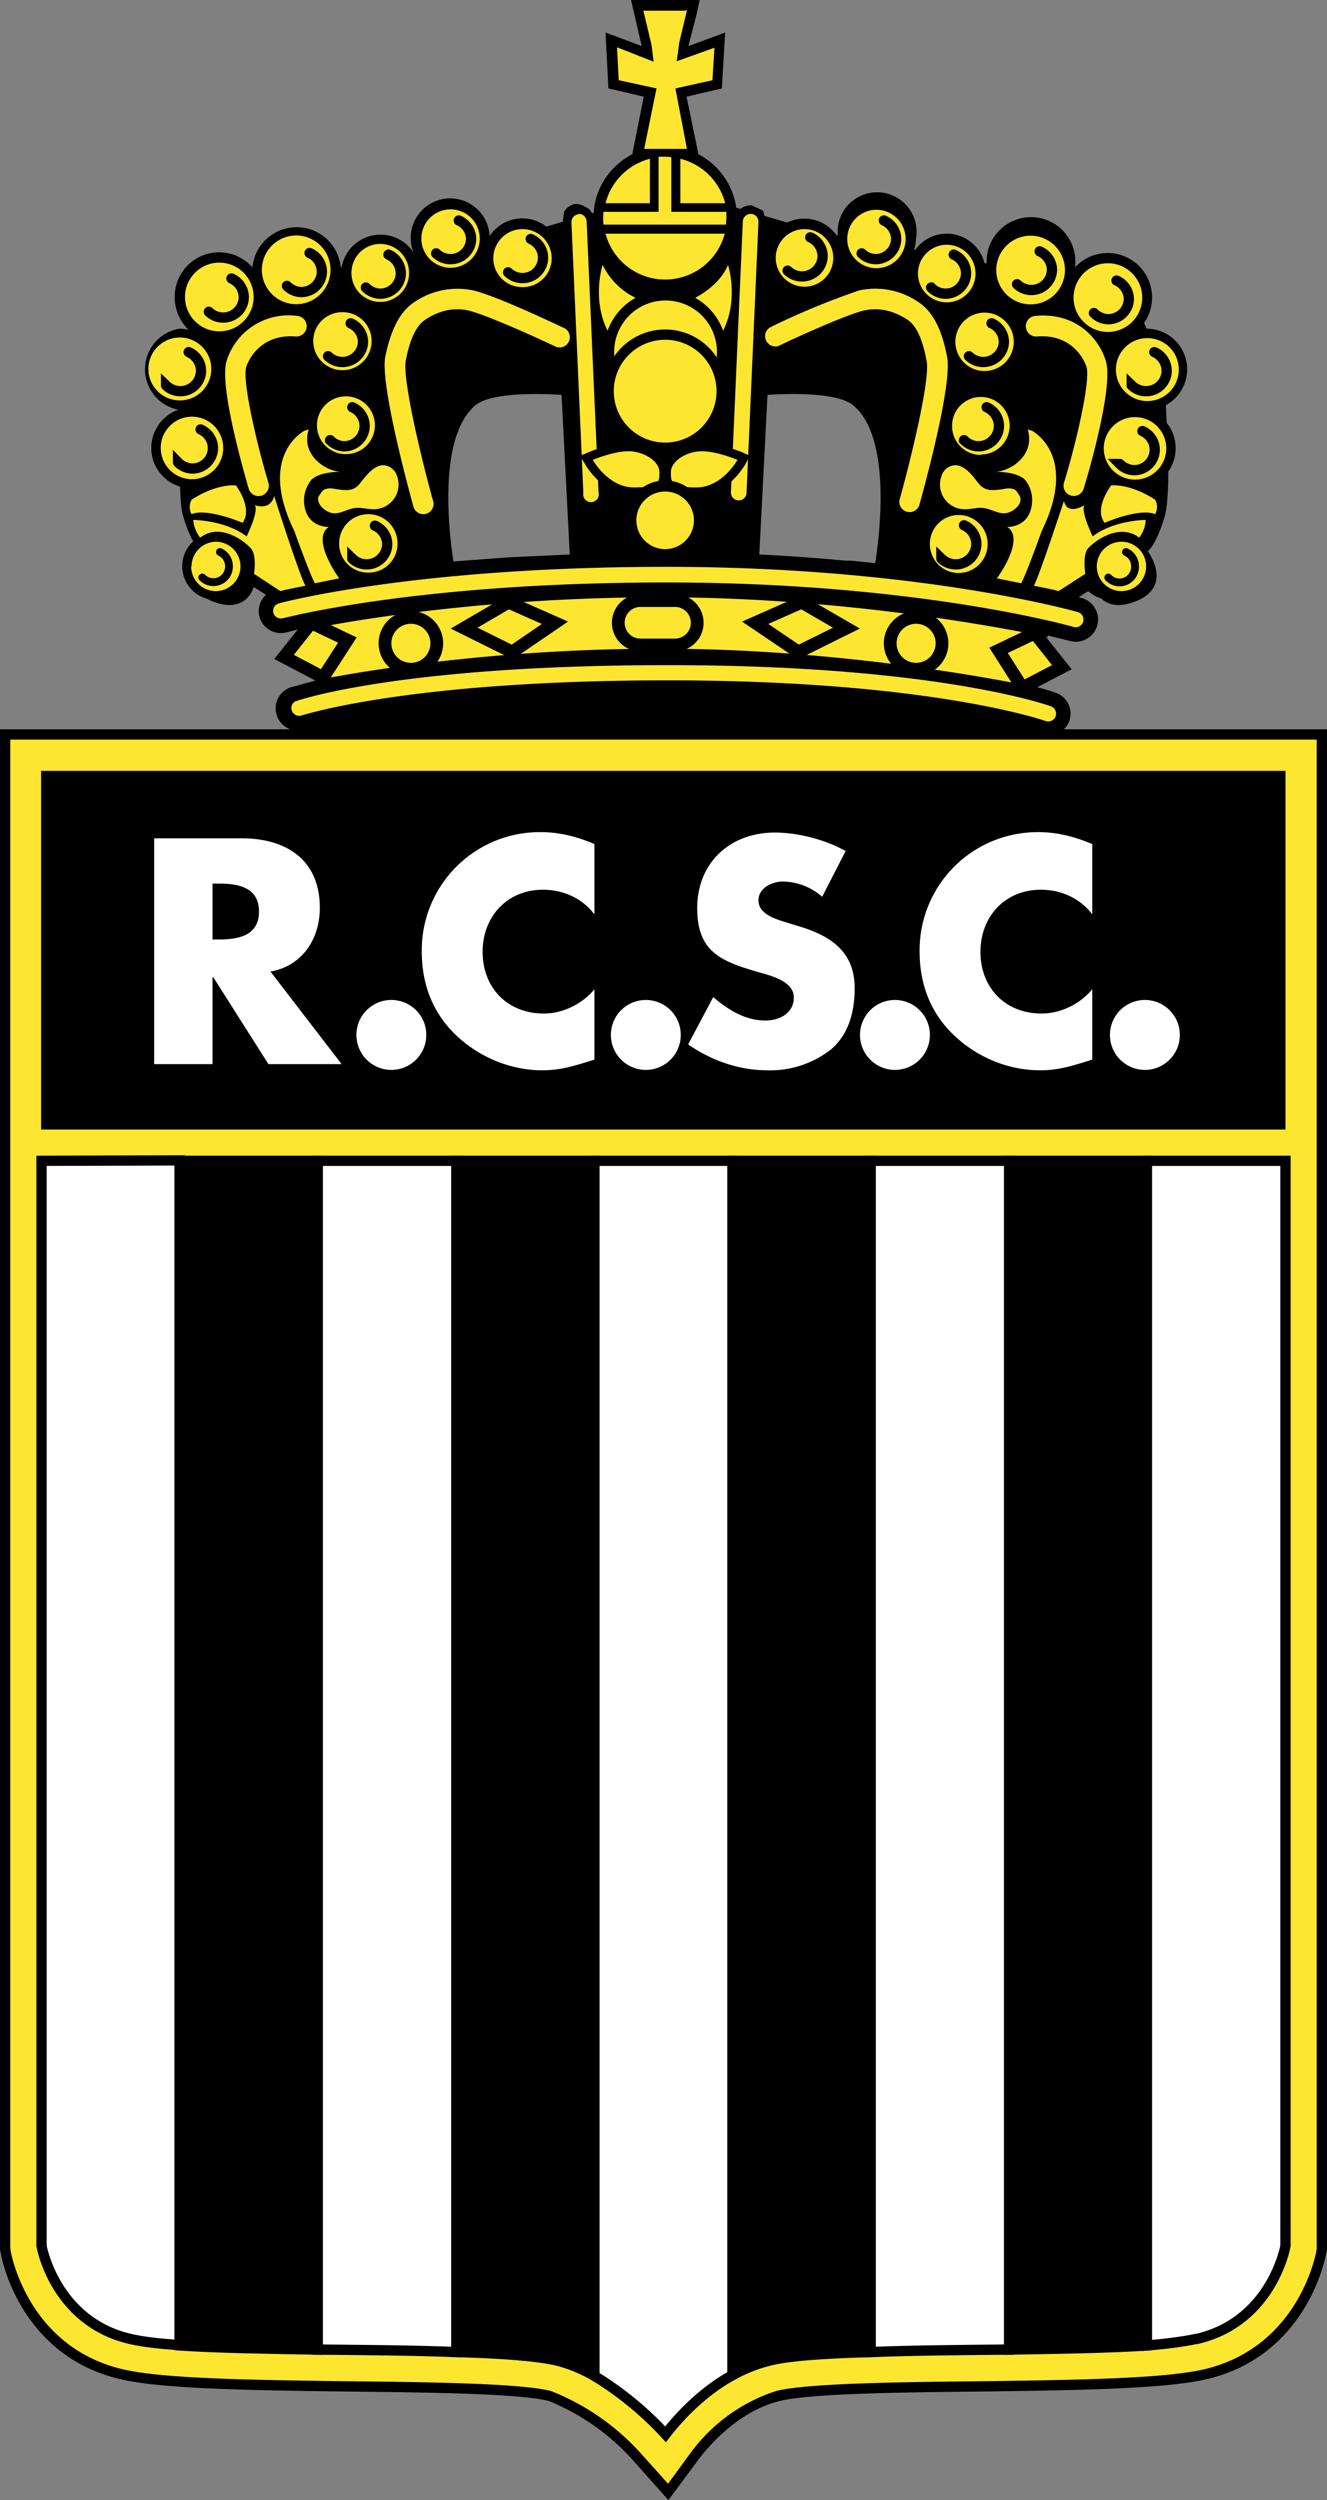
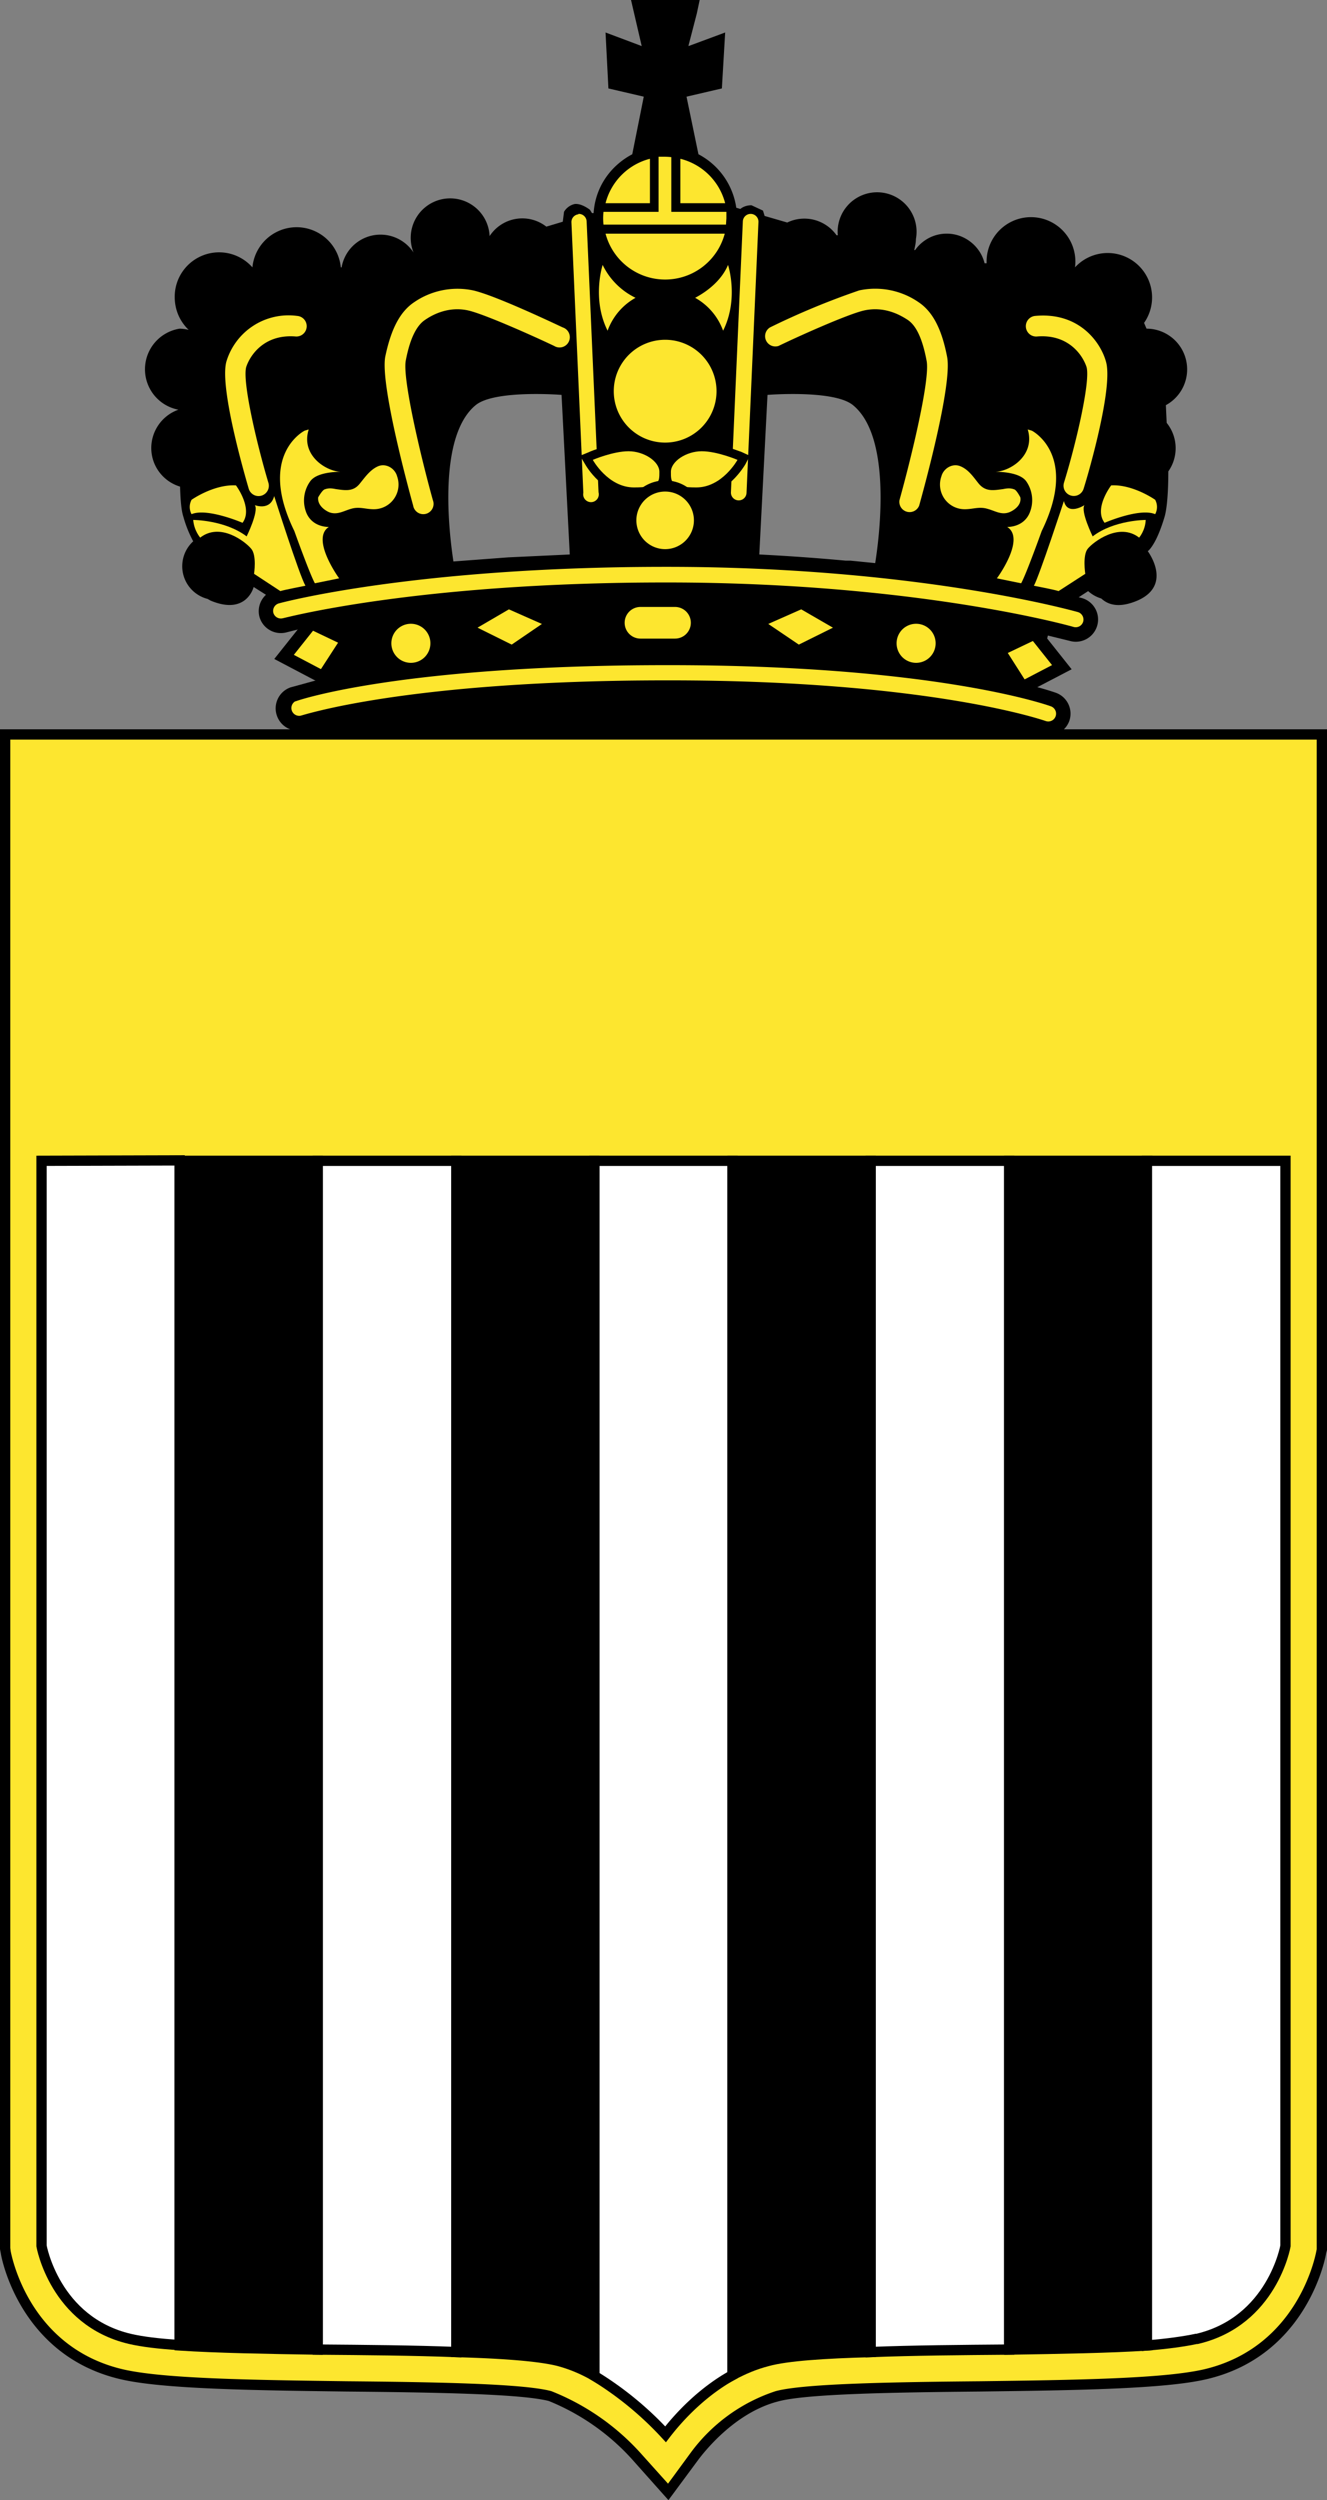
<svg xmlns="http://www.w3.org/2000/svg" viewBox="0 0 322.8 607.8">
  <rect x="0" y="0" width="322.8" height="607.8" fill="#808080" stroke="none" />
  <path d="M321.6 177.3h-62.8a5.4 5.4 0 0 0 1.3-2 5.4 5.4 0 0 0-3.3-6.9 66 66 0 0 0-4.7-1.4l2.8-12.5 5.3 1.3a5.4 5.4 0 0 0 3-10.4l-.8-.2 2.3-1.5a8.2 8.2 0 0 0 3.2 1.8c1.5 1.4 4.1 2.5 8.8.5 8.7-3.8 2.5-12 2.5-12s2-1.3 4.1-8.4c.6-2.1.9-6.2.9-11a9.8 9.8 0 0 0-.4-11.8l-.2-4.3a9.9 9.9 0 0 0-4.5-18.6h-.2l-.6-1.4A10.8 10.8 0 0 0 261.5 65a10.8 10.8 0 1 0-21.5-1h-.5c-1-4.1-4.8-7.2-9.2-7.2-3.2 0-6 1.6-7.7 4h-.2c.2-1 .4-1.8.4-2.7a9.6 9.6 0 1 0-19-.9h-.3a9.6 9.6 0 0 0-12-3.1l-5.5-1.6-.4-1.3-2.8-1.3c-1 0-2 .3-2.7.9l-1-.3a17.5 17.5 0 0 0-9.2-13l-2.9-14 8.6-2 .8-13.6-8.9 3.3v-.3.1l2-7.7.7-3.3h-16.7l2.6 11.2-8.8-3.3.7 13.6 8.6 2-2.8 14c-5.3 2.8-9 8-9.4 14.3h-.4l-.5-.8s-2-1.6-3.7-1.4a4 4 0 0 0-2.6 1.9l-.3 2.4-4 1.2a9.5 9.5 0 0 0-13.8 2.3 9.6 9.6 0 1 0-18.5 4A9.6 9.6 0 0 0 83.1 65h-.2a10.8 10.8 0 0 0-21.5 0 10.8 10.8 0 0 0-18.9 7.2c0 3.2 1.3 6 3.4 8a9.8 9.8 0 0 0-2.2-.3 10 10 0 0 0-.3 19.7 9.9 9.9 0 0 0-6.6 9.3c0 4.5 3 8.2 7 9.4.1 3.2.3 5.8.8 7.3a29 29 0 0 0 2.4 6 8.2 8.2 0 0 0 3.5 14l.7.4c8.8 3.7 10.5-3.3 10.5-3.3l3 1.9a5.4 5.4 0 0 0-1.6 5.3 5.4 5.4 0 0 0 6.7 3.8l4-1 3 12.7h.1l-6.2 1.7a5.4 5.4 0 0 0-3.3 7 5.4 5.4 0 0 0 3.2 3.2H0v369.5l.2 1c.1 1 4.6 24.9 29.1 30.6 10.2 2.4 32 2.7 55 3 20 .2 42.3.5 49.2 2.3a55.3 55.3 0 0 1 20.9 14.9l8.2 9.2 7.4-10c2-2.6 9.2-11.4 19.3-14 6.9-1.9 29.3-2.2 49-2.4 23.2-.3 45-.6 55.2-3 24.5-5.7 29-29.7 29.1-30.7l.2-.7V177.3h-1.2zM156 11v.2zm30.7 85s16.2-1.3 20.8 2.5c9.3 7.6 6.6 30.8 5.4 38.4l-6-.6h-1.2a489.2 489.2 0 0 0-14-1.1 515.4 515.4 0 0 0-7-.4zm-71 2.5c4.6-3.8 20.9-2.5 20.9-2.5l2 38.8-15 .7-13.3 1c-1.2-7.8-3.7-30.5 5.4-38z" />
  <path d="M320.3 179.8v367l-.1.5c-.2 1-4.4 23.3-27.3 28.7-10 2.3-31.6 2.6-54.5 2.9-20 .2-42.6.5-49.7 2.4a41.8 41.8 0 0 0-20.7 15l-5.5 7.5-6.2-6.9a58 58 0 0 0-22.2-15.6c-7.1-1.9-29.7-2.2-49.6-2.4-23-.3-44.7-.6-54.6-2.9-23-5.4-27.1-27.8-27.3-28.7l-.1-.8V179.8z" fill="#fde62f" />
-   <path d="M312.7 274.6v-87.2H10v87.2z" />
  <g stroke="#000" stroke-miterlimit="2.6" stroke-width="2.5">
    <path d="M10.1 282.2V546s3.2 18.3 21.5 22.6c3 .7 7.1 1.2 12.1 1.5v-288z" fill="#fff" />
    <path d="M43.7 282.2v288c9.2.6 21.2.8 33.6 1v-289z" />
    <path d="M77.3 282.2v289c11.6.1 23.4.2 33.7.6V282.2z" fill="#fff" />
    <path d="M111 282.2v289.6c11.2.3 20.4 1 25 2.2a36 36 0 0 1 8.6 3.6V282.2z" />
    <path d="M144.6 282.2v295.4a80.8 80.8 0 0 1 17.3 14.2c2.3-3 8-9.8 16.3-14.4V282.2z" fill="#fff" />
    <path d="M178.2 282.2v295.2c2.6-1.4 5.4-2.6 8.5-3.4 4.7-1.3 14-1.9 25.1-2.2V282.2z" />
    <path d="M211.8 282.2v289.6c10.3-.4 22.1-.5 33.7-.6v-289z" fill="#fff" />
    <path d="M245.5 571.2c12.4-.2 24.4-.4 33.6-1v-288h-33.6z" />
    <path d="M291.2 568.6c18.3-4.3 21.5-22.6 21.5-22.6V282.2H279v288c5-.4 9.2-1 12-1.6z" fill="#fff" />
  </g>
-   <path d="M51.7 214.8h1.4c4.7 0 9.9.8 9.9 6.8s-5.2 6.8-9.9 6.8h-1.4zm14.1 21.4c7.8-1.4 12-8 12-15.5 0-11.7-8.2-16.9-19-16.9H37.5v54.9h14.2v-21.1h.2l13.4 21.1h17.8zm37.9 15.4a8.5 8.5 0 1 1-17 0 8.5 8.5 0 0 1 17 0zm40.9-29.3c-3-4-7.7-6-12.5-6-8.8 0-14.7 6.6-14.7 15.1 0 8.7 6 15 14.9 15 4.6 0 9.3-2.3 12.3-5.9v17.1c-4.8 1.5-8.2 2.6-12.6 2.6-7.6 0-15-3-20.6-8.1-6-5.5-8.8-12.6-8.8-20.8a28.7 28.7 0 0 1 29-29c4.5 0 8.8 1.1 13 2.9v17zm21 29.3a8.5 8.5 0 1 1-17 0 8.5 8.5 0 0 1 17 0zM200 218a15 15 0 0 0-9.5-3.7c-2.6 0-6 1.5-6 4.6 0 3.2 3.8 4.4 6.3 5.2l3.6 1.1c7.6 2.3 13.5 6.1 13.5 15 0 5.5-1.3 11-5.6 14.8a24 24 0 0 1-15.6 5.2c-7 0-13.7-2.4-19.3-6.3l6.1-11.5c3.6 3.1 7.8 5.7 12.7 5.7 3.3 0 6.9-1.7 6.9-5.6 0-4-5.6-5.3-8.7-6.2-9-2.6-14.8-4.9-14.8-15.5 0-11.1 8-18.4 18.9-18.4 5.5 0 12.3 1.7 17.2 4.5zm26.2 33.6a8.5 8.5 0 0 1-17 0 8.5 8.5 0 0 1 8.5-8.5 8.5 8.5 0 0 1 8.5 8.5zm39.5-29.3c-3-4-7.7-6-12.5-6-8.8 0-14.7 6.6-14.7 15.1 0 8.7 6 15 14.9 15 4.6 0 9.3-2.3 12.3-5.9v17.1c-4.8 1.5-8.2 2.6-12.6 2.6-7.7 0-15-3-20.6-8.1-6-5.5-8.8-12.6-8.8-20.8a28.7 28.7 0 0 1 29-29c4.5 0 8.7 1.1 13 2.9v17zm21.3 29.3a8.5 8.5 0 0 1-17 0 8.5 8.5 0 0 1 8.5-8.5 8.5 8.5 0 0 1 8.5 8.5z" fill="#fff" />
  <path d="M146.8 85.6a15 15 0 1 0 30 0 15 15 0 0 0-30 0z" />
  <path d="M67.8 146.7a1.9 1.9 0 0 0-1.3 2.3 1.9 1.9 0 0 0 2.3 1.3c.3 0 32.2-8.7 93.3-8.7 61 0 98.7 10.7 99 10.8a1.9 1.9 0 0 0 2.4-1.3 1.9 1.9 0 0 0-1.3-2.3c-.4-.1-38.5-11-100.1-11-61.6 0-94 8.8-94.3 8.9zm4 23.8a1.9 1.9 0 0 0 1.3 3.5c.3 0 25.6-8.6 89.4-8.6 63.8 0 91.6 9.8 91.9 9.9a1.9 1.9 0 0 0 2.4-1.2 1.9 1.9 0 0 0-1.2-2.4c-1.1-.4-28.5-10-93.1-10s-89.6 8.4-90.6 8.8z" fill="#fde62f" />
-   <path d="M74 153.2l2.8 12.2c.3 0 35.8-7.7 84-7.7 48.3 0 90.7 9.3 91.2 9.4l2.7-12.2c-1.8-.4-44.2-9.7-93.9-9.7s-85.2 7.7-86.7 8zM166.9 2.5h.2l-1.9 8-.3 2.4-.3 2 9.2-3.3-.5 7.9-9 2 2.8 14.7h-10.4l3-14.7-9.2-2-.4-8L159 15l-.5-4a1775.5 1775.5 0 0 0-2-8.4h10.2zm-17.5 83a12.5 12.5 0 1 1 25 .1 12.5 12.5 0 0 1-25 0zM120 62.8a7 7 0 0 1 14.2 0 7 7 0 0 1-7.1 7 7 7 0 0 1-7.1-7zM102.5 58a7 7 0 1 1 14.2 0 7 7 0 0 1-14.2 0zm-17 8.3a7 7 0 0 1 14 0 7 7 0 0 1-7 7.1 7 7 0 0 1-7-7zm-9.3 16.7a7 7 0 0 1 7.1-7.1 7 7 0 0 1 7.1 7 7 7 0 0 1-14.2 0zm.9 20.4a7 7 0 0 1 14.1 0 7 7 0 0 1-7 7 7 7 0 0 1-7.1-7zm5.4 28.7a7 7 0 0 1 14.2 0 7 7 0 0 1-7.1 7.1 7 7 0 0 1-7.1-7zM63.7 65.6a8.3 8.3 0 1 1 16.7 0 8.3 8.3 0 0 1-16.7 0zM45 72.2a8.3 8.3 0 1 1 16.7 0 8.3 8.3 0 0 1-16.7 0zm-8.9 17.5a7.6 7.6 0 1 1 15.3 0 7.6 7.6 0 0 1-15.3 0zm3 19.2a7.6 7.6 0 1 1 15.2 0 7.6 7.6 0 0 1-15.2 0zm7.5 28.8a6 6 0 0 1 5.9-6 6 6 0 0 1 6 6 6 6 0 0 1-6 6 6 6 0 0 1-6-6zm149.1-68a7 7 0 0 1-7-7 7 7 0 1 1 7 7zm17.5-4.5a7 7 0 1 1 0-14.2 7 7 0 0 1 0 14.2zm17.1 8.3a7 7 0 0 1-7-7 7 7 0 0 1 14 0 7 7 0 0 1-7 7zm9.2 16.7a7 7 0 1 1 0-14.2 7 7 0 0 1 0 14.2zm-.9 20.4a7 7 0 0 1-7-7.1 7 7 0 1 1 7 7zm-5.4 28.7a7 7 0 0 1-7-7 7 7 0 0 1 7-7.1 7 7 0 0 1 0 14.1zM250.7 74a8.3 8.3 0 1 1 0-16.7 8.3 8.3 0 0 1 0 16.7zm18.8 6.7a8.3 8.3 0 1 1 0-16.7 8.3 8.3 0 0 1 0 16.7zm9.6 16.8a7.6 7.6 0 1 1 0-15.3 7.6 7.6 0 0 1 0 15.3zm-3 19.1a7.6 7.6 0 1 1 0-15.2 7.6 7.6 0 0 1 0 15.2zm-3.3 27.1a6 6 0 0 1-6-6 6 6 0 0 1 12 0 6 6 0 0 1-6 6z" fill="#fde62f" />
  <path d="M146.8 95.1a15 15 0 1 0 30 0 15 15 0 0 0-30 0z" />
  <g fill="#fde62f">
    <path d="M149.3 95.1a12.5 12.5 0 1 1 25 0 12.5 12.5 0 0 1-25 0zm-8.6-43A1.9 1.9 0 0 0 139 54l2.9 65.8a1.9 1.9 0 1 0 3.7-.1l-2.9-65.9a1.9 1.9 0 0 0-2-1.8zm40 1.7l-2.9 65.9a1.9 1.9 0 1 0 3.8.1l2.9-65.8a1.9 1.9 0 0 0-3.8-.2z" />
    <path d="M169.6 151.4a5.4 5.4 0 0 1-5.4 5.4h-8.4a5.4 5.4 0 1 1 0-10.8h8.4a5.4 5.4 0 0 1 5.4 5.4zm-56.7 1.3l10.8-6.3 11.3 5-10.4 7.1zm93 0l-10.9-6.3-11.3 5 10.5 7.1zm-99.7 2.9a6.3 6.3 0 1 1-12.5 0 6.3 6.3 0 0 1 12.5 0zm122.9 0a6.3 6.3 0 1 1-12.5 0 6.3 6.3 0 0 1 12.5 0zm-160 4.1l6.6-8.3 8.8 4.2-5.9 9.1zm189.2 2.5l-6.6-8.3-8.8 4.2 5.8 9.1z" stroke="#000" stroke-miterlimit="2.6" stroke-width="3.1" />
    <path d="M55.1 87.8c-1.8 6 4.2 26.9 5.4 31a2.5 2.5 0 0 0 3.1 1.7 2.5 2.5 0 0 0 1.7-3.1c-2.9-9.7-6.4-24.8-5.4-28.2 1-3 4.5-8 12-7.4a2.5 2.5 0 0 0 .4-5 15.8 15.8 0 0 0-17.2 11zm45.6-14.3c-3.4 2.3-5.6 6.5-7 13.3-1.2 7 6 33.2 6.8 36.1a2.5 2.5 0 1 0 4.8-1.3c-3-10.8-7.4-29.5-6.6-33.9 1-5.3 2.6-8.6 4.8-10 1.9-1.3 5.8-3.3 10.5-2.2 4.2 1 16.4 6.5 20.8 8.6a2.5 2.5 0 1 0 2.1-4.5c-.7-.3-16.1-7.7-21.8-9a18.6 18.6 0 0 0-14.4 2.9zM269 87.8c1.9 6-4.1 26.9-5.4 31a2.5 2.5 0 0 1-3 1.7 2.5 2.5 0 0 1-1.8-3.1c3-9.7 6.5-24.8 5.5-28.2-1-3-4.5-8-12-7.4a2.5 2.5 0 1 1-.5-5c10.7-1 15.9 6.4 17.2 11zm-45.5-14.3c3.4 2.3 5.6 6.5 6.9 13.3 1.3 7-6 33.2-6.8 36.1a2.5 2.5 0 0 1-4.8-1.3c3-10.8 7.5-29.5 6.6-33.9-1-5.3-2.5-8.6-4.7-10-2-1.3-5.8-3.3-10.6-2.2-4.2 1-16.4 6.5-20.7 8.6a2.5 2.5 0 0 1-2.1-4.5 185 185 0 0 1 21.7-9 18.6 18.6 0 0 1 14.5 2.9zm-46.8-20.4v-1.6h-13.4V38.2a15.8 15.8 0 0 0-1.6-.1h-1.5v13.4h-13.4a15 15 0 0 0 0 3.1h29.8l.1-1.5z" />
    <path d="M165.5 49.4h10.9a15 15 0 0 0-10.9-10.8zm-7.4 0V38.6a15 15 0 0 0-10.8 10.8zm-10.8 7.4a15 15 0 0 0 29 0zm-72.8 67.8a8 8 0 0 1 .9-7.5c1.7-2.6 7.7-2.4 7.7-2.4-3.7 0-10-4-8-10.3l-1 .3s-11.6 5.8-2.5 24.4c0 0 3.8 10.6 5 12.7l5.9-1.2s-7-9.6-2.5-12.5c0 0-4 .2-5.5-3.5zm176 0a8 8 0 0 0-.8-7.5c-1.7-2.6-7.8-2.4-7.8-2.4 3.8 0 10-4 8.1-10.3l1 .3s11.5 5.8 2.4 24.4c0 0-3.8 10.6-5 12.7l-5.9-1.2s7.1-9.6 2.5-12.5c0 0 4 .2 5.5-3.5z" />
  </g>
-   <path d="M123.6 66.2a5 5 0 0 0 3.5 1.4 5 5 0 0 0 5-5 5 5 0 0 0-3-4.5m-23 3.5a5 5 0 0 0 3.5 1.4 5 5 0 0 0 5-5 5 5 0 0 0-3-4.4M89 69.9a5 5 0 0 0 3.5 1.5 5 5 0 0 0 5-5 5 5 0 0 0-3-4.5M79.8 86.6a5 5 0 0 0 3.5 1.4 5 5 0 0 0 5-5 5 5 0 0 0-3-4.4m-5 28.4a5 5 0 0 0 3.4 1.5 5 5 0 0 0 5-5 5 5 0 0 0-3-4.5m0 36.8a5 5 0 0 0 3.5 1.4 5 5 0 0 0 5-5 5 5 0 0 0-3-4.4M69.8 69.5a5 5 0 0 0 3.5 1.5 5 5 0 0 0 5-5 5 5 0 0 0-3-4.5M50.8 75.8a5 5 0 0 0 3.5 1.4 5 5 0 0 0 5-5 5 5 0 0 0-3-4.5m-13 44.7a5 5 0 0 0 3.5 1.5 5 5 0 0 0 5-5 5 5 0 0 0-3-4.5m-8.4-10.7a5 5 0 0 0 3.5 1.4 5 5 0 0 0 5-5 5 5 0 0 0-3-4.5m145.7-19.8a5 5 0 0 0 3.5 1.4 5 5 0 0 0 5-5 5 5 0 0 0-3-4.5m12.5 3.9A5 5 0 0 0 213 63a5 5 0 0 0 5-5 5 5 0 0 0-3-4.4m11.5 16.3a5 5 0 0 0 3.5 1.5 5 5 0 0 0 5-5 5 5 0 0 0-3-4.5m15.4 7.2a5 5 0 0 0 3.5 1.4 5 5 0 0 0 5-5 5 5 0 0 0-3-4.4m13.2 15a5 5 0 0 0 3.5 1.5 5 5 0 0 0 5-5 5 5 0 0 0-3-4.4m3.7 25.5a5 5 0 0 0 3.5 1.4 5 5 0 0 0 5-5 5 5 0 0 0-3-4.5m-8.4 27.2a5 5 0 0 0 3.5 1.5 5 5 0 0 0 5-5 5 5 0 0 0-3-4.5" fill="none" stroke="#000" stroke-linecap="round" stroke-width="2.5" />
  <path d="M269.6 140.4a3.8 3.8 0 0 0 2.7 1.2 3.8 3.8 0 0 0 3.8-3.9 3.8 3.8 0 0 0-2.2-3.5m-224.7 6.2a3.8 3.8 0 0 0 6.5-2.7 3.8 3.8 0 0 0-2.2-3.5" fill="none" stroke="#000" stroke-linecap="round" stroke-width="1.9" />
  <path d="M235.7 86.6a5 5 0 0 0 3.5 1.4 5 5 0 0 0 5-5 5 5 0 0 0-3-4.4m-6.7 28.4a5 5 0 0 0 3.5 1.5 5 5 0 0 0 5-5 5 5 0 0 0-3-4.5m-11 36.8a5 5 0 0 0 3.5 1.4 5 5 0 0 0 5-5 5 5 0 0 0-3-4.5" fill="none" stroke="#000" stroke-linecap="round" stroke-width="2.5" />
  <path d="M143.3 109.9l-2.2.9 1.2 2c.2.4 4.5 7.8 11.9 7.8 6.4 0 8.3-1.3 8.3-5.9 0-4-5-7-9.6-7-4.1 0-9.3 2-9.6 2.2z" />
  <path d="M144.2 111.8s3.7 6.7 10 6.7 6.2-1.3 6.2-3.8-3.7-5-7.5-5-8.7 2.1-8.7 2.1z" fill="#fde62f" />
  <path d="M161 114.7c0 4.6 2 6 8.4 6 7.4 0 11.7-7.5 11.9-7.8l1.1-2.1-2.2-1c-.2 0-5.4-2.2-9.5-2.2-4.6 0-9.7 3-9.7 7.1z" />
  <path d="M179.4 111.8s-3.7 6.7-10 6.7-6.2-1.3-6.2-3.8 3.7-5 7.5-5 8.7 2.1 8.7 2.1z" fill="#fde62f" />
  <path d="M152.3 126.4a9.6 9.6 0 1 0 19.1 0 9.6 9.6 0 0 0-19.2 0z" />
  <path d="M154.8 126.4a7 7 0 1 1 7 7.1 7 7 0 0 1-7-7zm-.2-54a17.2 17.2 0 0 1-8-8s-2.7 8.2 1.2 16a15 15 0 0 1 6.8-8zm14.5 0c3.2-1.7 6.5-4.4 8-8 0 0 2.7 8.2-1.2 16a15 15 0 0 0-6.8-8zM78.9 119c1-.4 1.8-.3 2.8-.1 2.2.3 4.2.7 5.8-1.3 1.3-1.6 2.6-3.5 4.6-4.3 1.9-.7 4 .6 4.5 2.5a6 6 0 0 1-5.7 8c-2 0-3.5-.7-5.5-.1-1.8.5-3.4 1.6-5.4.8-1.5-.7-2.8-2-2.6-3.6 0 0 .9-1.6 1.5-1.9zm167.9 0c-1-.4-1.8-.3-2.8-.1-2.3.3-4.2.7-5.9-1.3-1.3-1.6-2.5-3.5-4.6-4.3-1.9-.7-4 .6-4.5 2.5a6 6 0 0 0 5.7 8c2 0 3.5-.7 5.5-.1 1.9.5 3.4 1.6 5.4.8 1.6-.7 2.9-2 2.6-3.6 0 0-.8-1.6-1.4-1.9zM57.4 118s4.2 5.6 1.6 9.1c0 0-8.6-3.7-12.4-2.1 0 0-1-1.6 0-3.5 0 0 5.4-3.8 10.8-3.5zm212.9 0s-4.3 5.6-1.6 9.1c0 0 8.5-3.7 12.3-2.1 0 0 1-1.6 0-3.5 0 0-5.4-3.8-10.7-3.5z" fill="#fde62f" />
  <path d="M47 126.4s7.7 0 13 4c0 0 3-6.1 2-7.6 0 0 3.7 1.5 4.7-2.2 0 0 6.1 19.2 7.6 21.8 0 0-5.2 1-6.1 1.3l-6.4-4.2s.7-4.5-.7-6.1c-1.4-1.7-7.5-6.5-12.4-2.7 0 0-1.5-1.7-1.7-4.3zm231.7 0s-7.7 0-12.9 4c0 0-3-6.1-2-7.6 0 0-4.1 2.7-5-1 0 0-5.9 18-7.3 20.6 0 0 5.2 1 6 1.3l6.5-4.2s-.7-4.5.6-6.1 7.6-6.5 12.5-2.7c0 0 1.5-1.7 1.6-4.3z" fill="#fde62f" />
</svg>